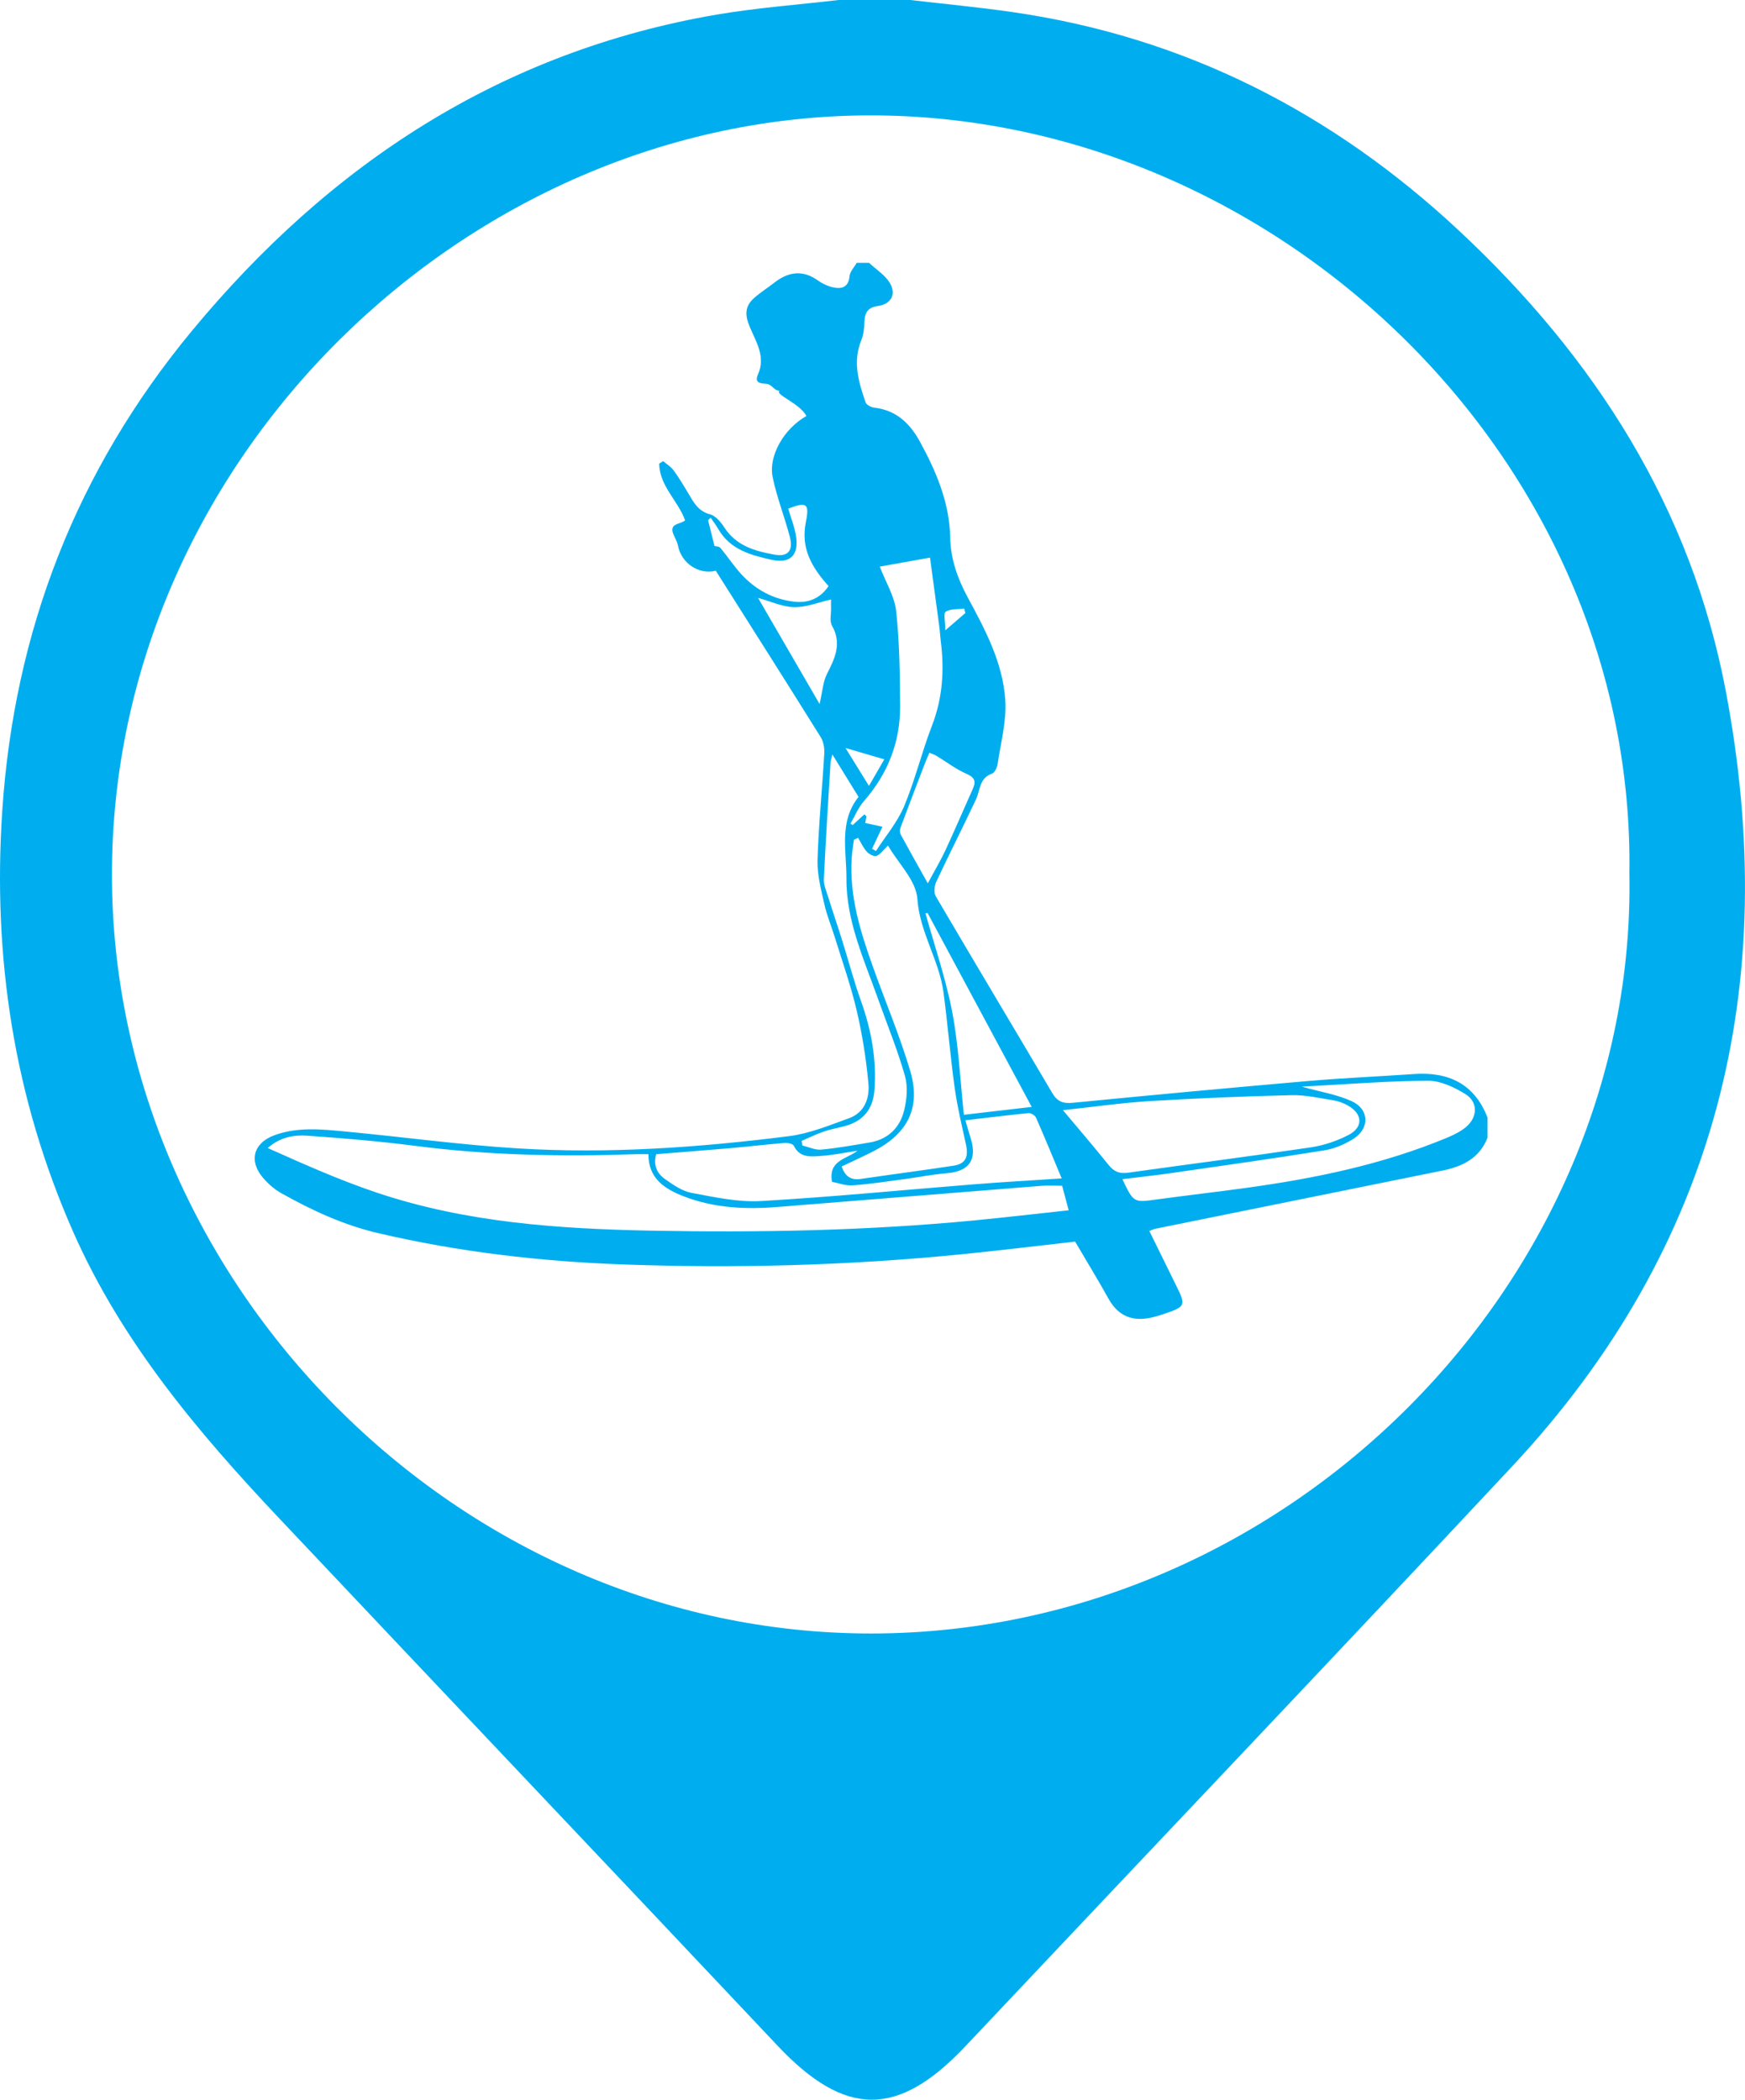
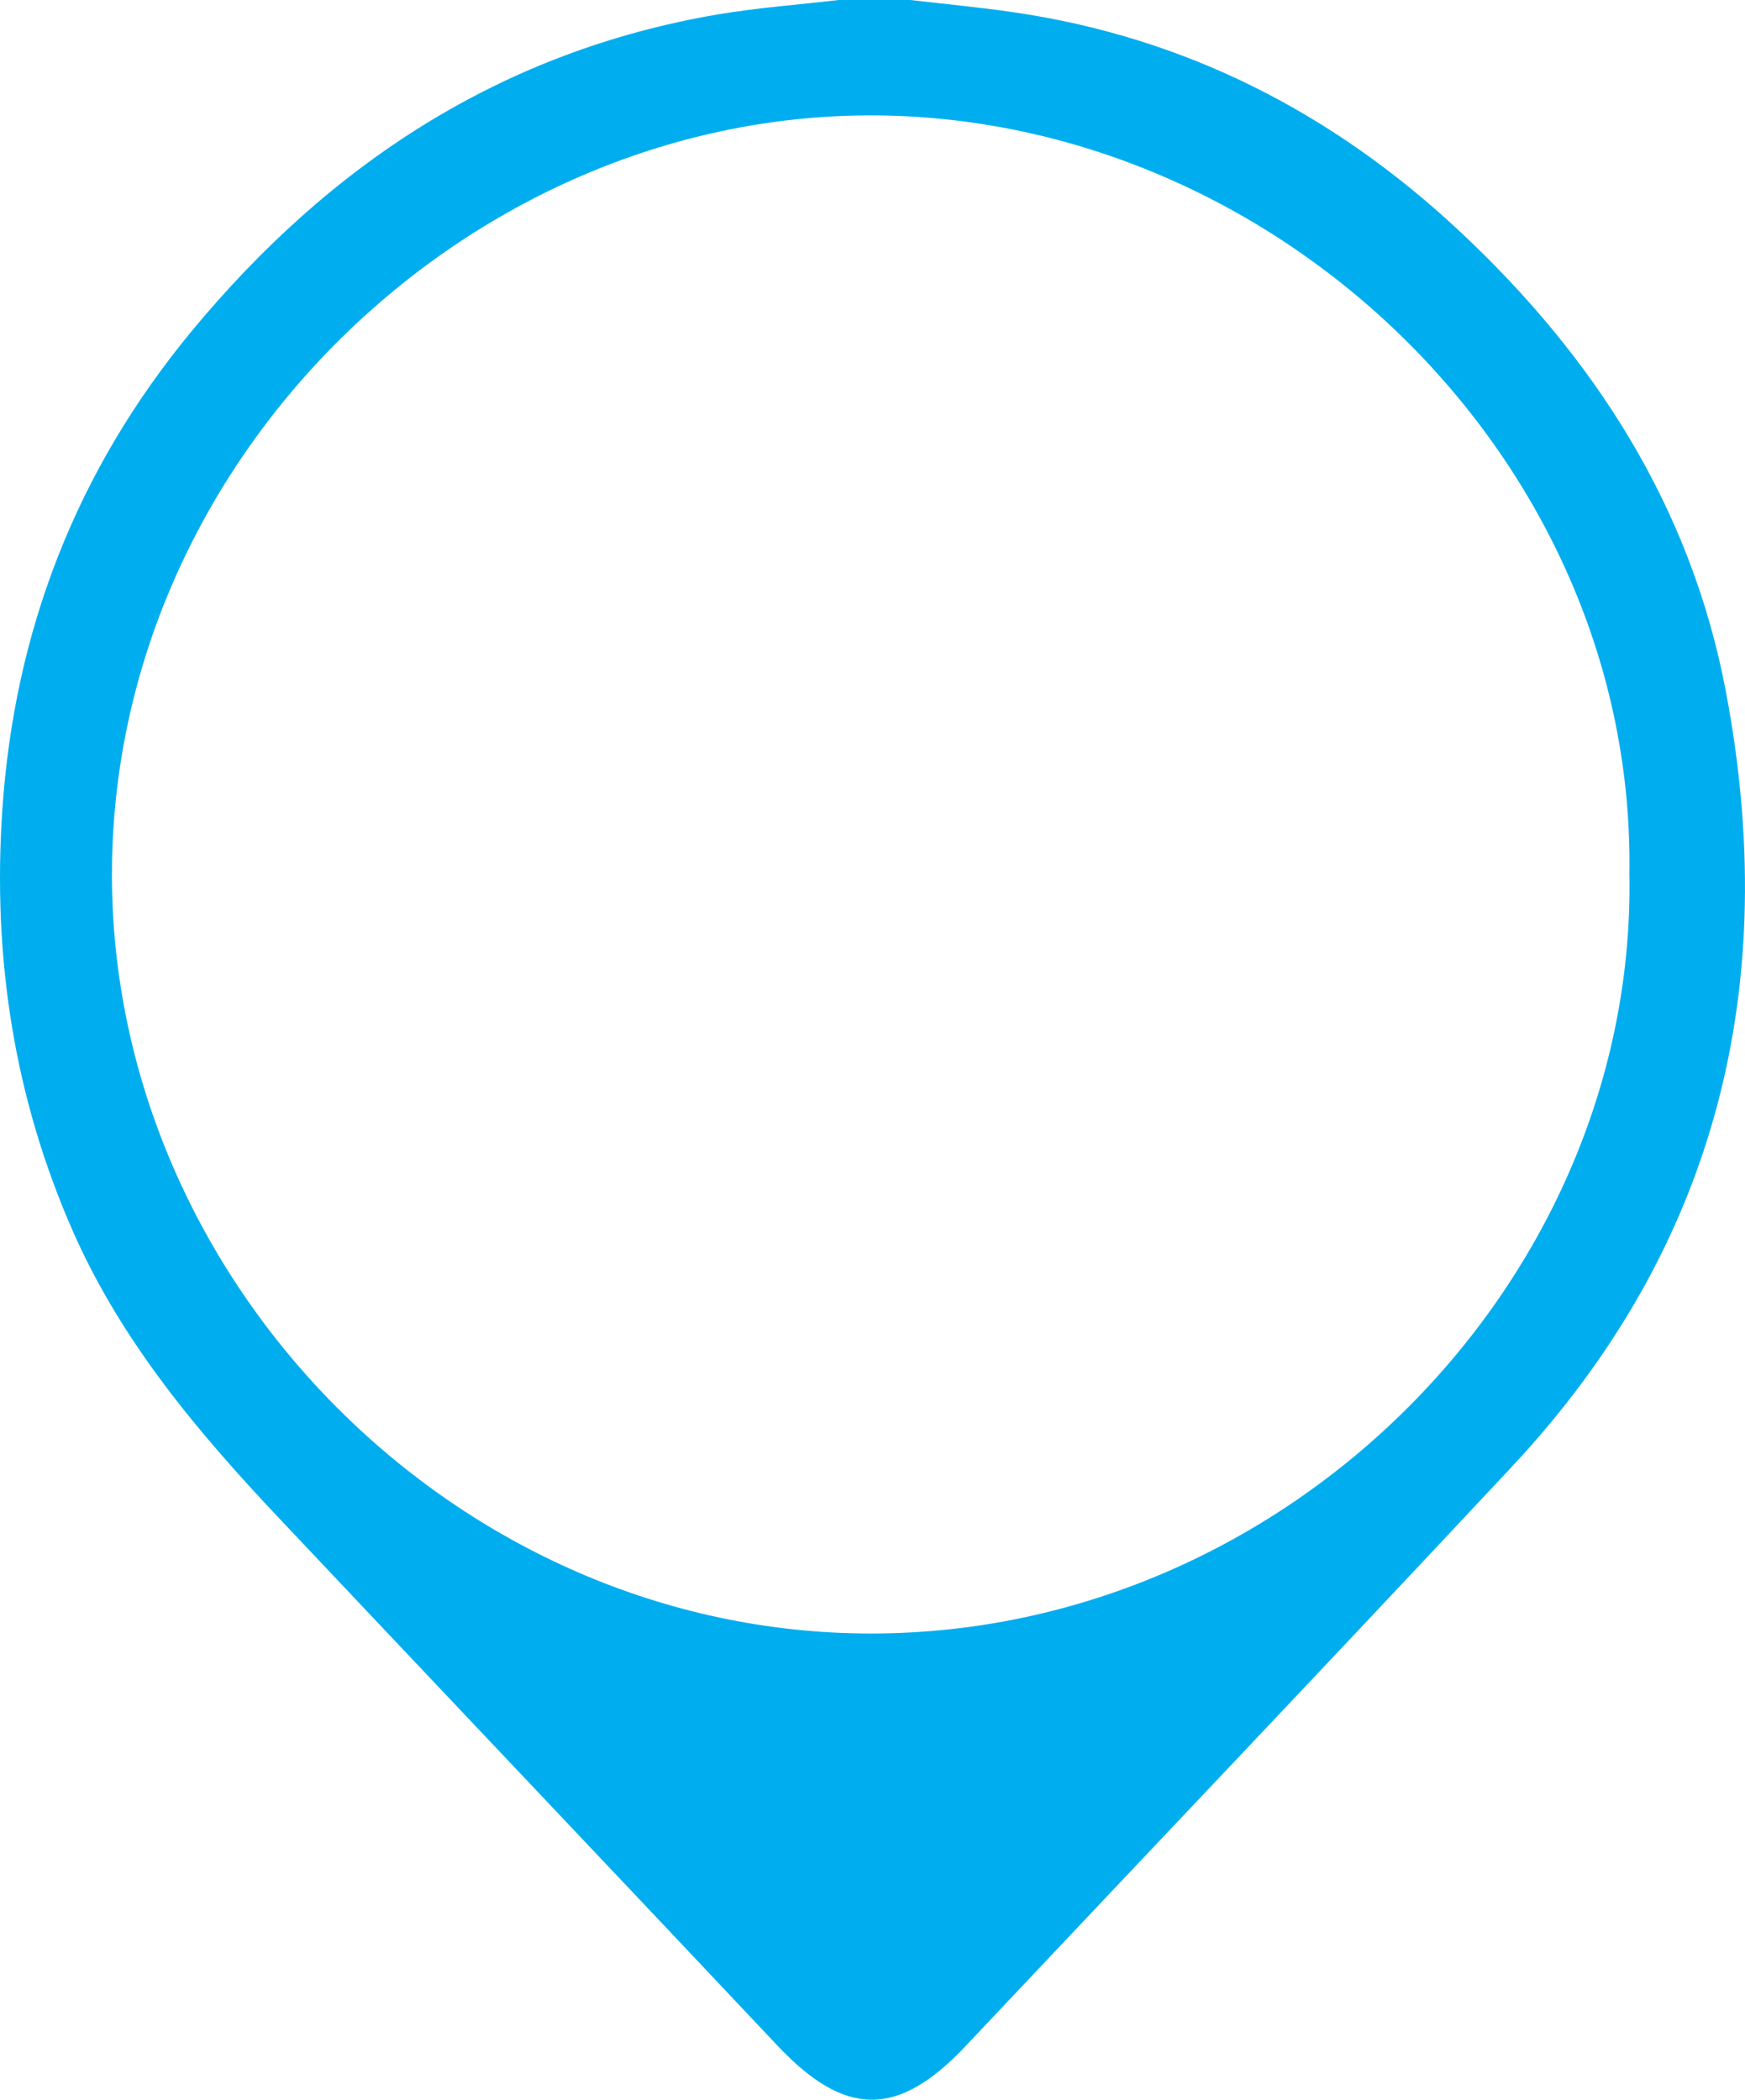
<svg xmlns="http://www.w3.org/2000/svg" id="Layer_1" viewBox="0 0 294.62 354.43">
  <defs>
    <style>.cls-1{fill:#00aeef;}</style>
  </defs>
  <g id="i2ClSf.tif">
-     <path class="cls-1" d="m146.74,44.38c1.16,1.08,2.6,1.98,3.43,3.28,1.24,1.94.32,3.68-1.93,3.99-1.71.23-2.24,1.12-2.29,2.7-.03,1.04-.15,2.15-.54,3.1-1.47,3.64-.45,7.07.74,10.48.15.43.95.83,1.49.89,3.69.42,6.01,2.69,7.67,5.72,2.76,5.05,5,10.29,5.12,16.2.07,3.61,1.23,6.91,2.94,10.07,2.97,5.48,5.95,11.07,6.36,17.37.23,3.57-.77,7.22-1.3,10.82-.09.58-.49,1.43-.94,1.59-2.16.75-1.98,2.79-2.71,4.36-2.19,4.66-4.53,9.25-6.71,13.91-.32.69-.43,1.84-.07,2.45,6.51,11.09,13.12,22.11,19.65,33.18.83,1.41,1.77,1.83,3.42,1.67,13.3-1.3,26.6-2.54,39.91-3.69,5.92-.51,11.85-.76,17.78-1.17,5.84-.4,10.18,1.67,12.39,7.35v3.4c-1.37,3.49-4.24,4.87-7.66,5.56-16.13,3.26-32.25,6.53-48.37,9.8-.27.05-.52.18-1.07.38,1.55,3.16,3.06,6.22,4.57,9.29,1.62,3.26,1.53,3.49-1.98,4.68-.4.14-.81.26-1.21.38-3.49,1.08-6.36.54-8.29-2.94-1.77-3.2-3.69-6.31-5.62-9.61-6.24.7-12.76,1.5-19.28,2.15-19.03,1.89-38.1,2.4-57.2,1.7-13.88-.51-27.61-2.11-41.15-5.27-5.84-1.36-11.21-3.84-16.39-6.75-1.15-.64-2.21-1.57-3.07-2.57-2.46-2.85-1.66-5.89,1.86-7.2,3.9-1.45,7.96-1.03,11.97-.65,9.71.91,19.38,2.25,29.1,2.85,15.36.95,30.68-.14,45.92-2.07,3.43-.44,6.77-1.83,10.07-3.02,2.65-.95,3.5-3.43,3.27-5.88-.38-4.12-1.03-8.24-1.97-12.27-.98-4.18-2.42-8.24-3.69-12.35-.58-1.88-1.35-3.72-1.78-5.63-.55-2.45-1.22-4.97-1.15-7.44.18-6,.79-11.99,1.14-17.99.05-.91-.13-2.01-.6-2.76-5.87-9.41-11.82-18.77-17.72-28.1-2.91.72-5.8-1.28-6.38-4.22-.12-.62-.45-1.2-.71-1.78-.96-2.07,1.13-1.78,1.91-2.5-1.18-3.3-4.34-5.82-4.37-9.58.22-.14.44-.28.66-.42.6.51,1.32.94,1.77,1.56.91,1.25,1.71,2.59,2.51,3.93.89,1.5,1.65,2.97,3.64,3.49.95.25,1.84,1.33,2.43,2.24,2.01,3.1,5.2,3.98,8.47,4.57,2.28.41,3.18-.69,2.57-3.01-.89-3.41-2.22-6.71-2.91-10.15-.69-3.46,1.85-8.06,5.7-10.24-1.03-2.11-5.4-3.65-4.52-4.24-1.25-.19-1.12-1.18-2.54-1.23-1.25-.05-1.56-.53-1.1-1.57,1.33-2.98-.33-5.48-1.38-7.98-.83-1.97-.9-3.49.75-4.93,1.06-.93,2.26-1.69,3.38-2.56,2.38-1.85,4.79-2.22,7.39-.36.78.56,1.75,1,2.69,1.18,1.39.26,2.46-.11,2.62-1.9.07-.79.79-1.51,1.21-2.27.71,0,1.41,0,2.12,0Zm32.59,155.78c-1.34,0-2.4-.07-3.45.01-14.87,1.18-29.73,2.37-44.59,3.57-5.41.44-10.75.19-15.87-1.8-3.22-1.25-5.97-3.03-5.94-7.11-.76,0-1.39-.02-2.01,0-12.45.44-24.87.21-37.26-1.39-6.09-.79-12.22-1.3-18.34-1.73-2.29-.16-4.61.26-6.67,2.08,6.14,2.75,12.27,5.48,18.59,7.59,14.99,5,30.58,6.06,46.23,6.36,18.18.34,36.34.01,54.46-1.73,5.25-.51,10.5-1.12,15.95-1.71-.41-1.54-.75-2.81-1.1-4.13Zm-37.23-3.26c.57,1.66,1.54,2.36,3.23,2.11,5.22-.77,10.46-1.44,15.68-2.24,2.01-.31,2.54-1.46,2.08-3.57-.69-3.17-1.45-6.33-1.9-9.53-.75-5.38-1.18-10.81-1.9-16.19-.73-5.43-4.01-10.08-4.41-15.78-.21-3.06-3.18-5.92-4.96-8.97-.81.77-1.28,1.51-1.94,1.75-.42.15-1.25-.29-1.63-.71-.61-.67-.99-1.55-1.47-2.34-.24.11-.47.21-.71.32-.13,1.04-.31,2.07-.37,3.11-.41,6.43,1.47,12.43,3.59,18.36,2.08,5.84,4.51,11.58,6.28,17.52,1.84,6.16-.37,10.56-6.06,13.52-1.75.91-3.56,1.71-5.51,2.65Zm37.37-9.49c2.76,3.3,5.29,6.23,7.7,9.24.9,1.13,1.85,1.51,3.26,1.31,10.28-1.44,20.58-2.76,30.86-4.28,2.19-.32,4.42-1.07,6.38-2.09,2.56-1.32,2.4-3.6-.14-5-.73-.4-1.56-.72-2.38-.85-2.37-.37-4.76-.93-7.13-.87-7.98.19-15.96.52-23.92,1-4.71.29-9.39.97-14.62,1.53Zm-34.68,6.84c-2.3.34-4.24.76-6.2.88-1.7.11-3.57.36-4.57-1.73-.16-.34-1.05-.5-1.58-.46-3.03.24-6.05.61-9.07.87-4.2.37-8.41.68-12.58,1.02-.54,1.9.18,3.29,1.51,4.22,1.37.96,2.88,2.02,4.46,2.31,3.86.72,7.84,1.6,11.7,1.38,11.99-.68,23.95-1.87,35.93-2.82,4.78-.38,9.56-.65,14.86-1-1.54-3.68-2.89-7-4.34-10.27-.17-.38-.86-.79-1.26-.75-3.5.34-6.99.78-10.66,1.21.37,1.24.67,2.24.96,3.25,1.03,3.48-.4,5.38-4.05,5.68-2.38.19-4.74.67-7.11.99-2.94.39-5.87.85-8.82,1.06-1.22.09-2.49-.41-3.5-.6-.62-3.64,2.36-3.76,4.32-5.24Zm75.04-10.81c3.05.86,5.89,1.3,8.4,2.45,2.99,1.38,3.05,4.61.25,6.37-1.46.92-3.18,1.65-4.87,1.92-8.57,1.38-17.17,2.59-25.76,3.83-2.75.4-5.51.69-8.35,1.04,1.9,3.99,1.91,3.95,5.76,3.43,4.97-.68,9.95-1.25,14.92-1.93,11.71-1.6,23.24-3.96,34.21-8.53,1.09-.46,2.21-1.01,3.11-1.76,1.98-1.65,2.08-4.21-.07-5.56-1.89-1.18-4.25-2.29-6.4-2.27-6.98.05-13.95.62-21.2,1Zm-71.29-87.79c1.03,2.68,2.51,5.05,2.77,7.54.57,5.3.63,10.67.66,16.01.03,6.09-2.08,11.43-6.12,16.05-.95,1.09-1.52,2.52-2.26,3.79l.39.22c.65-.6,1.3-1.19,1.95-1.79l.36.31c-.1.52-.19,1.03-.21,1.14.95.21,1.87.41,2.91.64-.72,1.51-1.24,2.61-1.75,3.71.22.13.44.26.65.39,1.62-2.51,3.62-4.85,4.76-7.56,1.85-4.4,2.96-9.11,4.69-13.57,1.82-4.69,2.12-9.45,1.49-14.35-.1-.77-.13-1.55-.23-2.32-.52-3.9-1.05-7.79-1.58-11.73-2.95.53-5.63,1.01-8.49,1.52Zm-13.2,96.95c.05.26.1.52.14.77,1.05.25,2.14.78,3.16.69,2.74-.25,5.45-.75,8.17-1.2,3.12-.52,5.12-2.49,5.84-5.42.46-1.86.65-4.02.14-5.82-1.23-4.33-2.95-8.52-4.46-12.77-2.38-6.71-5.47-13.31-5.42-20.56.03-4.61-1.31-9.57,2.04-13.77-1.42-2.3-2.81-4.56-4.41-7.16-.17.73-.29,1.04-.31,1.35-.4,6.56-.82,13.11-1.13,19.67-.05,1,.42,2.05.73,3.04.77,2.48,1.62,4.94,2.39,7.42,1.05,3.36,1.94,6.77,3.13,10.08,1.76,4.92,2.69,9.95,2.28,15.17-.23,3.06-1.84,5.12-4.86,5.96-1.22.34-2.49.55-3.68.96-1.28.44-2.51,1.05-3.76,1.58Zm21.26-38.49c-.11.02-.23.05-.34.07,1.54,5.54,3.43,11.02,4.51,16.65,1.08,5.69,1.35,11.54,1.97,17.35,4.03-.47,7.56-.88,11.45-1.33-5.98-11.14-11.78-21.95-17.59-32.75Zm.05-5.01c1.13-2.11,2.15-3.81,2.98-5.59,1.6-3.45,3.09-6.94,4.64-10.41.58-1.31.2-1.92-1.16-2.51-1.76-.77-3.32-1.99-4.98-2.99-.33-.2-.72-.32-1.22-.54-.32.76-.59,1.39-.84,2.03-1.35,3.54-2.71,7.07-4.03,10.62-.13.34-.14.85.03,1.16,1.44,2.66,2.93,5.29,4.58,8.24Zm-36-56.93c.18.05.75.04.98.32,1.21,1.44,2.25,3.04,3.52,4.43,2.41,2.63,5.45,4.27,8.99,4.65,2.26.25,4.32-.49,5.75-2.64-2.77-3.08-4.75-6.32-3.83-10.82.65-3.18.07-3.43-2.98-2.25.45,1.55,1.07,3.08,1.32,4.66.49,3.18-.97,4.67-4.1,3.98-3.5-.78-7.03-1.7-9.03-5.2-.38-.66-.85-1.27-1.29-1.91-.14.14-.29.29-.43.43.35,1.38.69,2.77,1.08,4.34Zm17.72,26.69c.49-2.09.57-3.79,1.28-5.16,1.36-2.65,2.5-5.12.82-8.09-.43-.76-.14-1.94-.16-2.93-.02-.64,0-1.29,0-1.48-2.22.5-4.24,1.34-6.23,1.29-1.98-.04-3.95-.97-6.09-1.56,3.45,5.95,6.82,11.77,10.39,17.92Zm4.38,7.4c1.3,2.09,2.52,4.07,3.96,6.4,1.04-1.8,1.85-3.21,2.59-4.48-2.25-.66-4.24-1.24-6.55-1.92Zm20.24-22.79c-.07-.25-.13-.49-.2-.74-1.06.14-2.29.02-3.12.53-.41.25-.07,1.7-.07,3.14,1.43-1.24,2.41-2.08,3.4-2.93Z" />
-   </g>
+     </g>
  <g id="Dv9iB5.tif">
    <path class="cls-1" d="m153.68,0c5.75.67,11.52,1.21,17.25,2.04,29.11,4.19,54.07,16.97,75.44,36.93,22.86,21.35,39.16,46.73,45.03,77.8,9.33,49.37-1.31,93.55-36.11,130.78-30.61,32.75-61.51,65.21-92.26,97.83-11.42,12.12-20.33,12.06-31.77-.08-28-29.71-56.11-59.31-84.12-89-13.72-14.53-26.52-29.7-34.74-48.25C2.35,185.31-1.26,161.59.38,136.89c2.02-30.44,12.56-57.5,31.97-80.98C55.66,27.72,84.6,8.67,121.15,2.44,127.91,1.3,134.77.8,141.58,0c4.03,0,8.07,0,12.1,0Zm121.42,147.46c1.07-69.83-59.56-128.1-128.32-127.98-67.96.12-127.97,58.12-127.88,128.31.08,68.71,58.34,127.99,128.22,127.95,70.38-.04,129.25-59.63,127.98-128.28Z" />
  </g>
</svg>